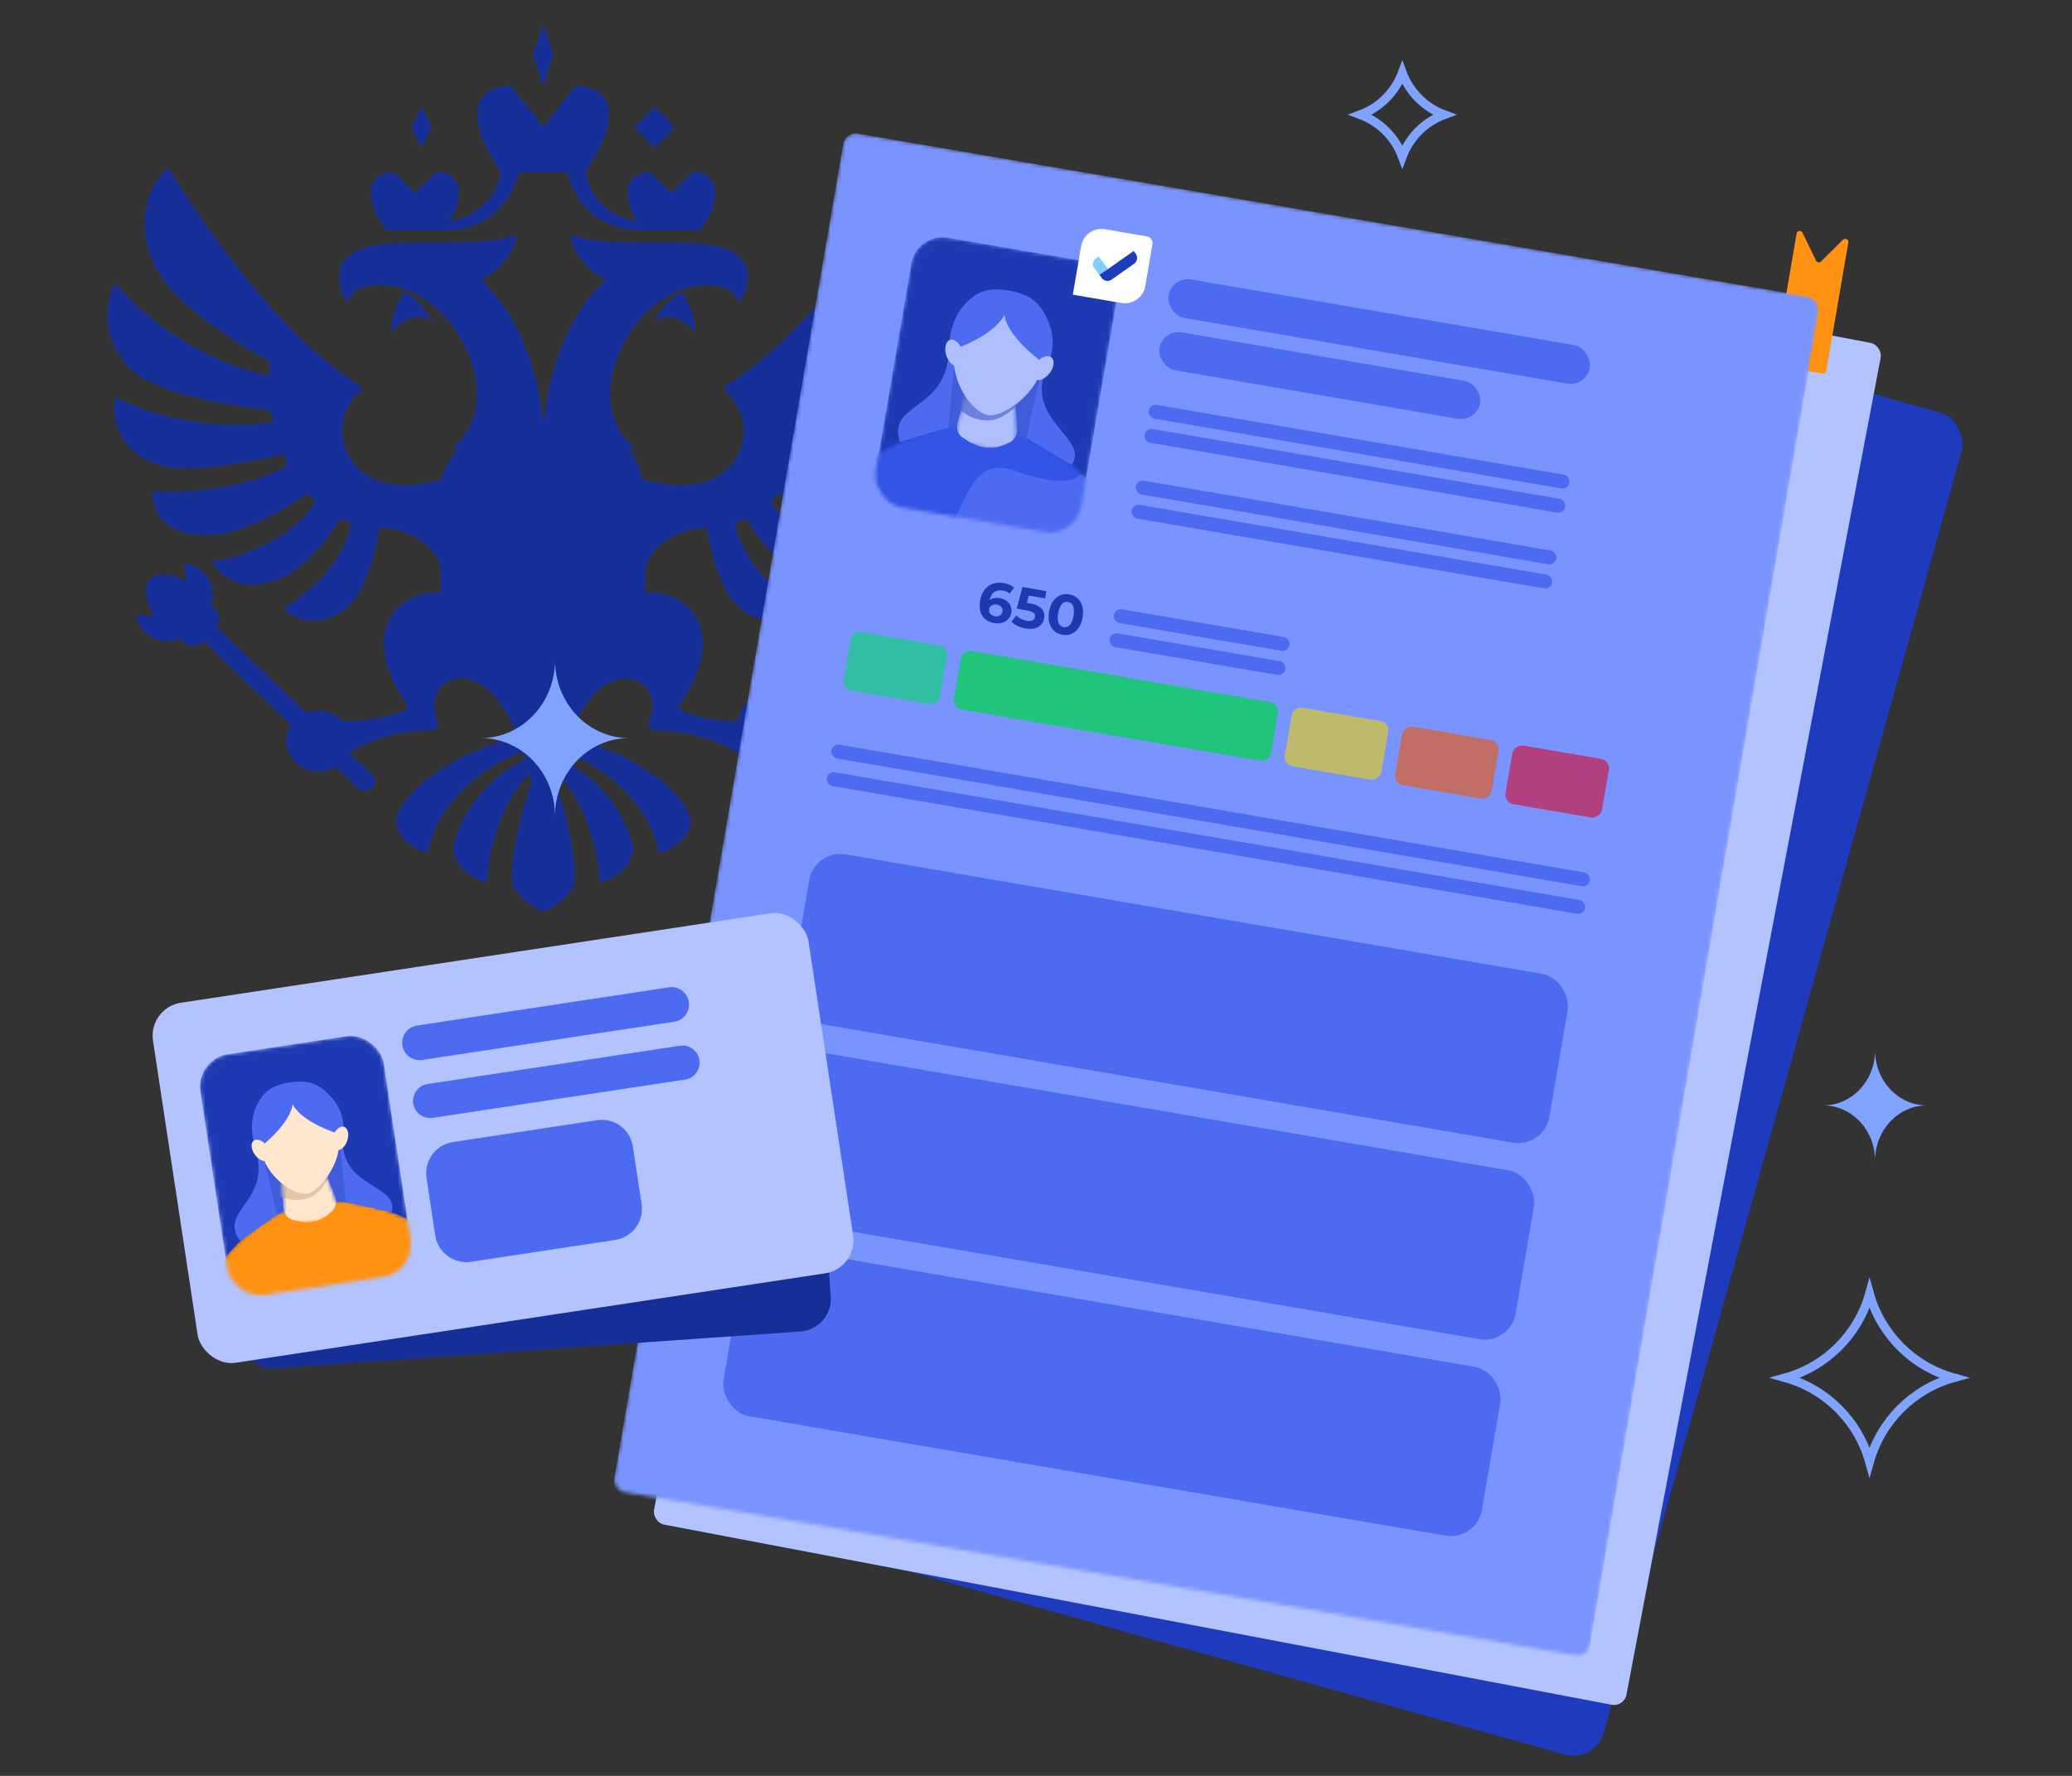
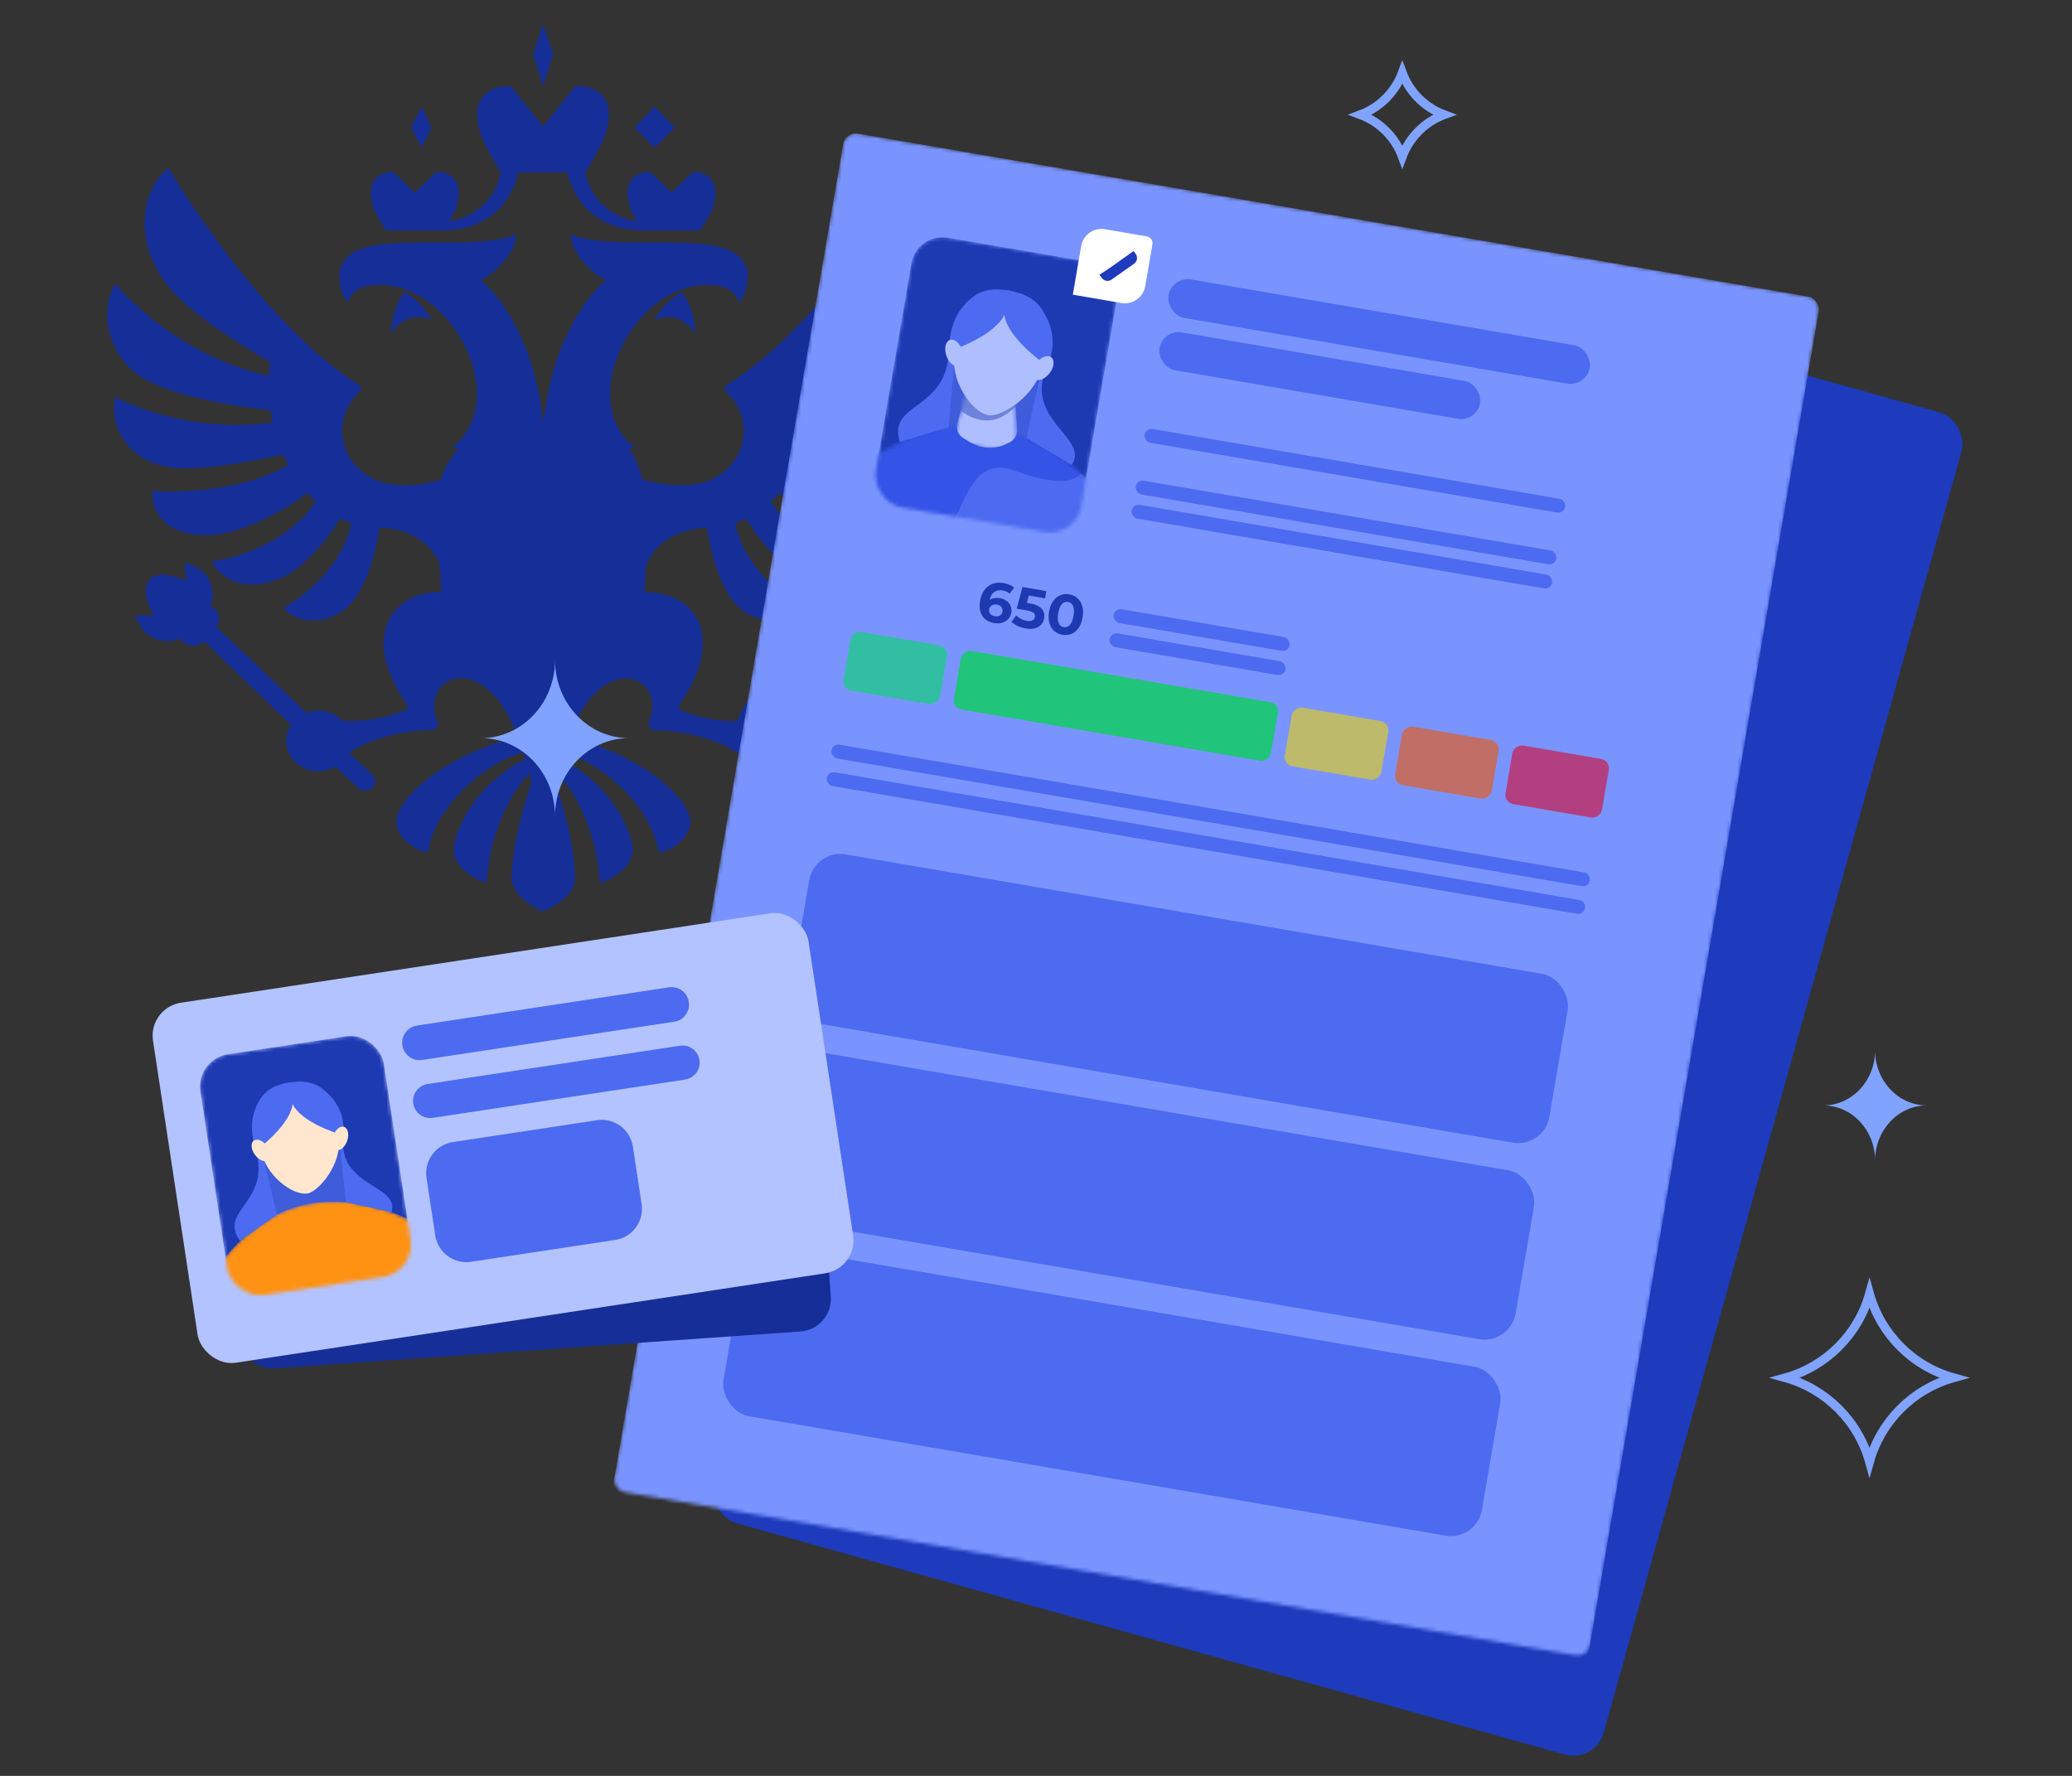
<svg xmlns="http://www.w3.org/2000/svg" width="560" height="480" viewBox="0 0 560 480" fill="none">
  <rect x="0" y="0" width="560" height="480" fill="#333333" stroke="none" />
  <path d="M104.325 62.287L119.692 62.287C132.612 62.287 138.414 53.883 140.17 46.613L153.311 46.613C155.067 53.883 160.869 62.287 173.789 62.287L189.156 62.287C189.156 62.287 191.853 58.419 192.512 56.518C194.927 49.648 191.853 46.447 187.306 46.447L181.473 52.049L175.64 46.447C171.124 46.447 168.019 49.648 170.434 56.518C170.747 57.385 171.5 58.685 172.19 59.819C166.733 59.019 159.771 55.084 158.266 46.613C158.266 46.613 162.28 39.844 163.315 37.109C166.953 27.238 162.311 23.236 155.537 23.236L146.788 34.141L138.038 23.236C131.264 23.236 126.622 27.271 130.26 37.109C131.264 39.844 135.309 46.613 135.309 46.613C133.773 55.084 126.811 59.019 121.385 59.819C122.075 58.685 122.828 57.385 123.141 56.518C125.556 49.648 122.483 46.447 117.936 46.447L112.102 52.049L106.269 46.447C101.753 46.447 98.648 49.648 101.063 56.518C101.722 58.419 104.419 62.287 104.419 62.287L104.325 62.287Z" fill="#162F98" />
  <path d="M149.529 14.65L146.79 6.5L144.05 14.65L146.79 23.236L149.529 14.65Z" fill="#162F98" />
  <path d="M182.4 34.447L176.943 28.815L171.443 34.447L176.943 39.972L182.4 34.447Z" fill="#162F98" />
  <path d="M116.657 34.447L113.929 28.815L111.179 34.447L113.929 39.972L116.657 34.447Z" fill="#162F98" />
  <path d="M262.097 107.497C259.146 109.015 241.94 117.178 219.856 114.172C220.074 113.096 220.291 112.021 220.447 110.945C235.138 109.173 247.064 106.642 254.674 102.34C263.339 97.436 267.129 85.762 262.749 77.062C262.625 76.84 262.314 76.808 262.159 76.998C259.768 79.814 244.673 96.424 220.912 101.612C220.85 100.378 220.726 99.113 220.571 97.879C232.125 91.235 243.368 83.611 248.742 76.587C256.848 66.02 256.103 52.543 248.4 45.646C248.369 45.614 248.307 45.583 248.276 45.583C248.213 45.583 248.182 45.583 248.12 45.583C248.058 45.583 248.027 45.583 247.965 45.646C247.934 45.646 247.872 45.709 247.841 45.741C245.387 49.822 222.528 87.281 197.432 103.447C197.121 103.637 196.811 103.827 196.5 104.017C195.786 104.46 195.692 105.409 196.314 105.978C199.202 108.636 201.003 112.337 201.003 116.45C201.003 123.6 195.568 129.548 188.393 130.813C184.791 131.509 178.61 131.193 173.609 129.548C172.864 126.511 171.746 123.632 170.006 121.132L170.845 121.132C171.156 121.132 171.311 120.753 171.062 120.563C155.067 107.149 172.771 74.025 193.984 77.251C198.177 77.884 199.513 80.763 199.761 81.649C201.19 80.415 202.494 76.176 201.997 73.423C200.538 65.482 188.953 65.514 176.684 65.577C168.64 65.577 160.316 65.641 154.322 63.426C154.042 67.254 158.98 73.392 163.732 75.67C155.812 82.63 148.731 96.519 147.023 113.508L146.712 113.508C145.004 96.519 137.922 82.63 130.033 75.67C134.785 73.392 139.724 67.254 139.444 63.426C133.45 65.641 125.095 65.609 117.082 65.577C104.813 65.546 93.228 65.482 91.768 73.423C91.271 76.207 92.576 80.447 94.004 81.649C94.253 80.763 95.588 77.884 99.781 77.251C120.995 73.993 138.699 107.149 122.703 120.563C122.455 120.784 122.61 121.132 122.921 121.132L123.915 121.132C121.989 123.6 119.97 126.511 119.162 129.611C119.131 129.611 119.1 129.611 119.069 129.611C114.007 131.32 108.758 131.509 105.093 130.782C97.918 129.485 92.483 123.568 92.483 116.418C92.483 112.306 94.284 108.604 97.173 105.946C97.794 105.377 97.701 104.428 96.986 103.985C96.676 103.795 96.365 103.605 96.054 103.415C71.052 87.281 48.223 49.854 45.739 45.741C45.739 45.709 45.676 45.646 45.614 45.614C45.583 45.614 45.521 45.551 45.459 45.551C45.397 45.551 45.366 45.551 45.304 45.551C45.242 45.551 45.211 45.583 45.179 45.614C37.477 52.48 36.731 65.989 44.838 76.555C50.211 83.547 61.486 91.204 73.008 97.847C72.853 99.081 72.729 100.315 72.667 101.581C48.907 96.424 33.843 79.814 31.42 76.998C31.265 76.808 30.923 76.84 30.83 77.062C26.451 85.762 30.24 97.436 38.906 102.34C46.515 106.642 58.442 109.142 73.133 110.945C73.288 112.021 73.474 113.096 73.723 114.172C51.671 117.209 34.464 109.047 31.513 107.528C31.296 107.402 31.016 107.528 30.985 107.781C29.867 117.083 35.675 124.549 45.552 126.226C55.491 127.903 76.518 122.841 76.518 122.841C76.922 123.79 77.388 124.739 77.885 125.688C63.97 133.787 44.465 132.933 41.514 132.743C41.297 132.743 41.142 132.901 41.142 133.091C41.359 142.867 50.77 145.556 59.063 144.417C66.144 143.437 76.052 138.659 83.041 133.249C83.755 134.04 84.469 134.8 85.246 135.496C78.537 146.632 62.852 151.188 57.727 151.599C57.479 151.599 57.324 151.884 57.448 152.074C60.802 157.958 68.381 159.92 76.674 155.902C81.581 153.497 87.731 147.201 91.924 140.146C92.886 140.621 93.911 141.032 94.936 141.38C92.327 154.668 79.314 162.767 77.015 164.096C76.984 164.096 76.953 164.159 76.922 164.191C76.922 164.222 76.891 164.286 76.86 164.317C76.829 164.349 76.86 164.412 76.86 164.475C76.86 164.507 76.891 164.57 76.922 164.602C80.804 169.031 89.749 169.126 95.216 162.704C98.57 158.781 101.148 151.472 102.608 142.646C106.615 142.646 115.653 144.386 118.821 152.453L119.256 160.046C106.77 159.635 96.52 171.246 110.186 190.703C111.398 192.569 98.477 195.543 92.452 194.784C90.868 193.107 88.569 192.063 85.991 192.063C84.904 192.063 83.817 192.253 82.792 192.633C82.792 192.633 59.001 169.79 58.566 169.569L58.752 169.094C60.119 166.532 58.038 163.716 56.733 163.938C58.255 162.071 58.318 153.972 49.869 152.105C50.118 153.719 50.242 157.072 50.242 157.072C50.242 157.072 43.72 153.497 40.458 156.598C37.57 160.046 41.577 166.31 41.577 166.31C41.577 166.31 38.253 166.405 36.607 166.247C39.03 174.536 47.136 173.967 48.907 172.321C48.782 173.65 51.733 175.517 54.218 173.998L55.305 173.46C55.491 173.713 78.661 195.923 78.661 195.923C77.605 197.536 77.077 199.498 77.45 201.586C78.009 204.845 80.68 207.565 84.128 208.293C86.55 208.799 88.849 208.293 90.65 207.217L96.769 212.975C97.328 213.482 98.042 213.798 98.881 213.735C100.372 213.64 101.49 212.406 101.397 210.982C101.334 210.349 101.024 209.812 100.589 209.369C100.496 209.274 94.346 203.484 94.346 203.484C99.409 199.877 108.882 197.346 116.709 197.346C118.075 197.346 118.728 196.176 118.262 195.005C114.721 186.337 122.362 180.073 130.251 185.166C133.698 187.381 137.208 191.778 139.848 199.118C126.896 202.314 110.59 211.077 107.298 220.632C106.024 224.333 110.217 229.363 115.311 230.376C115.342 230.376 115.404 230.376 115.435 230.376L115.466 230.376C115.466 230.376 115.497 230.376 115.529 230.376L115.56 230.376L115.591 230.313C115.591 230.313 115.622 230.186 115.653 230.154C118.324 215.854 133.481 205.224 141.37 203.389L141.618 204.054L142.022 205.161C133.419 209.274 125.095 217.974 122.734 228.288C121.647 233.033 126.834 237.273 131.151 238.443C131.369 238.507 131.586 238.348 131.586 238.127C132.394 225.061 138.078 213.956 143.202 208.926C143.327 209.906 143.451 210.919 143.513 211.9C143.513 211.9 138.295 226.643 138.295 237.399C138.295 242.398 145.625 245.91 146.712 246.384C148.079 245.91 155.409 242.398 155.409 237.399C155.409 226.643 150.191 211.9 150.191 211.9C150.253 210.919 150.377 209.906 150.501 208.926C155.595 213.988 161.279 225.061 162.086 238.127C162.086 238.19 162.086 238.222 162.117 238.285C162.117 238.317 162.179 238.38 162.211 238.412C162.242 238.412 162.304 238.475 162.335 238.475C162.397 238.475 162.428 238.475 162.49 238.475C166.776 237.304 171.994 233.033 170.907 228.319C168.516 218.006 160.192 209.305 151.619 205.193L151.899 204.433C151.992 204.18 152.023 204.054 152.272 203.389C160.161 205.193 175.318 215.854 177.989 230.154C177.989 230.249 178.051 230.313 178.144 230.376C178.206 230.439 178.33 230.439 178.392 230.439C183.486 229.427 187.679 224.396 186.406 220.695C183.113 211.109 166.838 202.345 153.856 199.181C156.496 191.873 160.005 187.476 163.453 185.229C171.342 180.104 178.983 186.4 175.442 195.069C174.976 196.239 175.597 197.41 176.995 197.41C185.878 197.41 196.811 200.668 201.128 205.003C203.892 209.21 208.986 211.9 214.763 211.33C221.316 210.666 226.658 205.699 227.404 199.529C228.056 194.119 225.292 189.279 220.912 186.621L213.241 192.727L205.569 186.621C202.525 188.456 200.258 191.399 199.388 194.816C194.792 195.48 182.213 192.633 183.455 190.766C197.152 171.246 186.809 159.603 174.262 160.109L174.51 152.928C174.51 152.928 174.696 152.865 174.727 152.738C177.802 144.481 186.996 142.709 191.033 142.709C192.493 151.536 195.071 158.844 198.426 162.767C203.892 169.158 212.837 169.063 216.719 164.665C216.751 164.634 216.782 164.602 216.782 164.539C216.782 164.475 216.782 164.444 216.782 164.38C216.782 164.317 216.782 164.286 216.719 164.254C216.719 164.222 216.657 164.191 216.626 164.159C214.359 162.83 201.314 154.731 198.705 141.443C199.73 141.095 200.724 140.684 201.687 140.178C205.88 147.233 211.998 153.529 216.937 155.933C225.199 159.951 232.777 157.99 236.163 152.105C236.287 151.884 236.163 151.631 235.883 151.631C230.758 151.219 215.042 146.664 208.365 135.527C209.141 134.8 209.886 134.072 210.57 133.281C217.558 138.691 227.466 143.468 234.547 144.449C242.84 145.588 252.22 142.899 252.469 133.123C252.469 132.933 252.313 132.775 252.096 132.775C249.145 132.965 229.64 133.819 215.726 125.72C216.223 124.802 216.657 123.853 217.061 122.872C217.061 122.872 238.088 127.903 248.027 126.226C257.935 124.581 263.712 117.083 262.594 107.781C262.563 107.56 262.283 107.402 262.066 107.528L262.097 107.497ZM146.805 187.286C146.805 187.286 146.743 187.191 146.712 187.128C146.774 187.128 146.836 187.128 146.898 187.128C146.867 187.191 146.805 187.286 146.805 187.286Z" fill="#162F98" />
  <path d="M116.657 86.596C114.845 82.658 110.627 79.376 109.381 79.023C108.447 79.629 105.7 84.627 105.7 90.181C109.069 84.981 113.883 85.082 116.657 86.596Z" fill="#162F98" />
  <path d="M176.922 86.596C179.697 85.082 184.51 84.981 187.879 90.18C187.879 84.577 185.161 79.629 184.198 79.023C182.953 79.427 178.734 82.658 176.922 86.596Z" fill="#162F98" />
  <path d="M204.315 179.796L209.81 185.019L215.272 179.796L209.81 173.861L204.315 179.796Z" fill="#162F98" />
  <rect x="292.16" y="46.662" width="249.493" height="376.641" rx="8.512" transform="rotate(15.604 292.16 46.662)" fill="#1D3BBC" />
-   <rect x="246.113" y="43.35" width="267.522" height="374.689" rx="3.405" transform="rotate(10.765 246.113 43.35)" fill="#B3C3FF" />
-   <path d="M485.57 63.141C485.71 62.325 486.815 62.169 487.176 62.915L490.811 70.432C491.065 70.958 491.761 71.077 492.176 70.666L498.108 64.79C498.696 64.207 499.686 64.722 499.546 65.538L493.586 100.282C493.507 100.745 493.067 101.056 492.604 100.977L480.306 98.867C479.843 98.788 479.531 98.348 479.611 97.884L485.57 63.141Z" fill="#FF9213" />
  <mask id="mask0_3416_70612" style="mask-type:alpha" maskUnits="userSpaceOnUse" x="166" y="36" width="326" height="412">
    <rect x="228.465" y="35.527" width="267.522" height="372.577" rx="3.405" transform="rotate(9.733 228.465 35.527)" fill="#7A94FF" />
  </mask>
  <g mask="url(#mask0_3416_70612)">
    <rect x="228.465" y="35.527" width="267.522" height="373.353" rx="3.405" transform="rotate(9.733 228.465 35.527)" fill="#7A94FF" />
    <rect opacity="0.6" x="227.57" y="186.234" width="16.07" height="26.469" rx="2.553" transform="rotate(-80.267 227.57 186.234)" fill="#00DB65" />
    <rect opacity="0.8" x="257.383" y="191.35" width="16.07" height="86.968" rx="2.553" transform="rotate(-80.267 257.383 191.35)" fill="#0BCF5A" />
    <rect opacity="0.6" x="346.824" y="206.691" width="16.07" height="26.469" rx="2.553" transform="rotate(-80.267 346.824 206.691)" fill="#EBD409" />
    <rect opacity="0.6" x="376.641" y="211.805" width="16.07" height="26.469" rx="2.553" transform="rotate(-80.267 376.641 211.805)" fill="#EE5600" />
    <rect opacity="0.6" x="406.453" y="216.92" width="16.07" height="26.469" rx="2.553" transform="rotate(-80.267 406.453 216.92)" fill="#D7092E" />
    <rect x="316.707" y="74.641" width="115.513" height="10.565" rx="5.283" transform="rotate(9.733 316.707 74.641)" fill="#4C6BF0" />
    <rect x="314.25" y="88.963" width="87.914" height="10.398" rx="5.199" transform="rotate(9.733 314.25 88.963)" fill="#4C6BF0" />
    <rect x="301.336" y="164.359" width="48.211" height="3.781" rx="1.891" transform="rotate(9.733 301.336 164.359)" fill="#4C6BF0" />
    <rect x="225.043" y="200.965" width="207.968" height="3.781" rx="1.891" transform="rotate(9.733 225.043 200.965)" fill="#4C6BF0" />
    <rect x="223.762" y="208.418" width="207.968" height="3.781" rx="1.891" transform="rotate(9.733 223.762 208.418)" fill="#4C6BF0" />
    <rect x="220.152" y="229.488" width="207.968" height="46.32" rx="8.512" transform="rotate(9.733 220.152 229.488)" fill="#4C6BF0" />
    <rect x="211.043" y="282.596" width="207.968" height="46.32" rx="8.512" transform="rotate(9.733 211.043 282.596)" fill="#4C6BF0" />
    <rect x="201.934" y="335.703" width="207.968" height="46.32" rx="8.512" transform="rotate(9.733 201.934 335.703)" fill="#4C6BF0" />
-     <rect x="310.793" y="109.115" width="115.328" height="3.781" rx="1.891" transform="rotate(9.733 310.793 109.115)" fill="#4C6BF0" />
    <rect x="307.277" y="129.611" width="115.328" height="3.781" rx="1.891" transform="rotate(9.733 307.277 129.611)" fill="#4C6BF0" />
    <rect x="300.219" y="170.881" width="48.211" height="3.781" rx="1.891" transform="rotate(9.733 300.219 170.881)" fill="#4C6BF0" />
    <rect x="309.676" y="115.637" width="115.328" height="3.781" rx="1.891" transform="rotate(9.733 309.676 115.637)" fill="#4C6BF0" />
    <rect x="306.16" y="136.133" width="115.328" height="3.781" rx="1.891" transform="rotate(9.733 306.16 136.133)" fill="#4C6BF0" />
    <path d="M268.725 168.417C267.758 168.251 266.952 167.905 266.307 167.38C265.671 166.857 265.228 166.175 264.979 165.334C264.729 164.493 264.702 163.504 264.897 162.366C265.106 161.148 265.51 160.155 266.108 159.387C266.716 158.621 267.461 158.086 268.342 157.781C269.233 157.478 270.208 157.417 271.265 157.598C271.828 157.695 272.357 157.848 272.849 158.056C273.342 158.265 273.754 158.523 274.085 158.828L272.871 160.47C272.613 160.218 272.324 160.029 272.004 159.901C271.686 159.764 271.345 159.664 270.983 159.602C270.067 159.445 269.295 159.597 268.666 160.059C268.038 160.521 267.63 161.296 267.444 162.383C267.413 162.565 267.378 162.766 267.34 162.987C267.312 163.211 267.304 163.437 267.317 163.667L266.746 162.917C267.005 162.557 267.307 162.272 267.654 162.062C268.003 161.842 268.395 161.702 268.83 161.642C269.277 161.573 269.752 161.582 270.255 161.669C270.94 161.786 271.531 162.027 272.028 162.392C272.525 162.757 272.892 163.214 273.129 163.763C273.377 164.313 273.444 164.92 273.33 165.585C273.207 166.3 272.919 166.893 272.465 167.364C272.023 167.827 271.475 168.153 270.821 168.341C270.179 168.521 269.48 168.546 268.725 168.417ZM268.902 166.566C269.245 166.625 269.557 166.616 269.839 166.541C270.134 166.456 270.377 166.306 270.57 166.091C270.762 165.875 270.885 165.611 270.938 165.299C271.021 164.816 270.921 164.405 270.637 164.066C270.365 163.719 269.957 163.498 269.414 163.405C269.051 163.343 268.722 163.359 268.426 163.453C268.132 163.538 267.883 163.687 267.681 163.901C267.49 164.106 267.368 164.365 267.314 164.677C267.263 164.979 267.291 165.264 267.401 165.532C267.512 165.789 267.692 166.012 267.939 166.199C268.189 166.377 268.51 166.499 268.902 166.566ZM277.207 169.872C276.472 169.746 275.759 169.525 275.067 169.209C274.386 168.885 273.821 168.498 273.369 168.048L274.657 166.341C275.01 166.702 275.433 167.013 275.927 167.274C276.431 167.537 276.955 167.714 277.499 167.808C278.113 167.913 278.617 167.875 279.011 167.694C279.404 167.513 279.638 167.206 279.713 166.773C279.759 166.501 279.73 166.247 279.626 166.012C279.521 165.776 279.297 165.572 278.953 165.399C278.62 165.228 278.131 165.087 277.487 164.977L274.784 164.513L276.348 158.657L282.796 159.763L282.459 161.726L276.887 160.77L278.347 159.87L277.242 164.049L276.165 162.714L278.4 163.097C279.447 163.276 280.263 163.567 280.847 163.967C281.443 164.36 281.844 164.828 282.052 165.371C282.259 165.914 282.309 166.498 282.202 167.122C282.095 167.746 281.84 168.298 281.436 168.778C281.034 169.248 280.478 169.593 279.766 169.813C279.067 170.025 278.214 170.044 277.207 169.872ZM287.124 171.573C286.258 171.424 285.519 171.08 284.907 170.54C284.297 169.989 283.865 169.273 283.613 168.39C283.36 167.507 283.333 166.487 283.531 165.329C283.73 164.172 284.095 163.219 284.628 162.471C285.16 161.723 285.805 161.196 286.562 160.891C287.321 160.575 288.133 160.492 288.999 160.64C289.875 160.79 290.613 161.14 291.213 161.688C291.825 162.229 292.257 162.94 292.51 163.823C292.763 164.706 292.79 165.726 292.591 166.884C292.393 168.041 292.027 168.994 291.495 169.742C290.962 170.49 290.317 171.022 289.558 171.337C288.811 171.645 288 171.723 287.124 171.573ZM287.479 169.504C287.891 169.575 288.269 169.52 288.61 169.341C288.962 169.163 289.267 168.837 289.524 168.363C289.792 167.89 289.994 167.257 290.13 166.461C290.267 165.666 290.287 165.001 290.192 164.467C290.108 163.934 289.929 163.525 289.657 163.24C289.394 162.957 289.057 162.78 288.644 162.709C288.241 162.64 287.864 162.694 287.512 162.872C287.171 163.052 286.866 163.378 286.599 163.85C286.341 164.324 286.144 164.959 286.008 165.754C285.871 166.549 285.846 167.213 285.93 167.746C286.025 168.281 286.204 168.689 286.466 168.973C286.738 169.258 287.076 169.435 287.479 169.504Z" fill="#1D3AB2" />
    <mask id="mask1_3416_70612" style="mask-type:alpha" maskUnits="userSpaceOnUse" x="236" y="64" width="66" height="80">
      <rect x="247.762" y="62.815" width="56.348" height="73.957" rx="8.512" transform="rotate(9.733 247.762 62.815)" fill="#C4C4C4" />
    </mask>
    <g mask="url(#mask1_3416_70612)">
      <rect x="247.762" y="62.815" width="56.348" height="73.957" rx="8.512" transform="rotate(9.733 247.762 62.815)" fill="#1D3AB3" />
      <rect x="257.539" y="97.459" width="23.633" height="21.742" transform="rotate(9.733 257.539 97.459)" fill="#3F5CDA" />
      <mask id="mask2_3416_70612" style="mask-type:alpha" maskUnits="userSpaceOnUse" x="227" y="115" width="73" height="43">
        <path d="M267.66 115.537C250.999 112.679 235.57 122.777 230.022 128.733L227.045 146.089L295.772 157.877C296.883 158.068 298.696 143.61 299.463 136.357C295.748 130.241 284.321 118.395 267.66 115.537Z" fill="#FF9213" />
      </mask>
      <g mask="url(#mask2_3416_70612)">
        <path d="M267.66 115.537C250.999 112.679 235.57 122.777 230.022 128.733L227.045 146.089L295.772 157.877C296.883 158.068 298.696 143.61 299.463 136.357C295.748 130.241 284.321 118.395 267.66 115.537Z" fill="#4C6BF0" />
        <path d="M274.027 127.141C261.383 122.575 260.6 140.184 254.673 144.922L233.044 134.019L233.019 122.984L240.527 112.763L256.925 112.219L272.298 114.856L294.406 122.964L293.926 125.759C292.116 125.129 294.52 134.542 274.027 127.141Z" fill="#3354E6" />
      </g>
      <mask id="mask3_3416_70612" style="mask-type:alpha" maskUnits="userSpaceOnUse" x="257" y="104" width="18" height="18">
        <path d="M257.846 118.065L261.41 104.837L274.328 107.53L274.776 120.015C273.831 120.489 270.92 121.358 266.832 121.038C262.743 120.719 259.138 118.923 257.846 118.065Z" fill="#FFE6CE" />
      </mask>
      <g mask="url(#mask3_3416_70612)">
        <path d="M258.743 114.348L261.41 104.837L274.328 107.53L274.925 115.948C275.022 117.319 274.342 118.714 273.147 119.393C271.613 120.265 269.393 121.238 266.832 121.038C264.137 120.828 261.752 119.397 260.069 118.201C258.865 117.346 258.345 115.77 258.743 114.348Z" fill="#AFBEFF" />
        <path d="M261.084 104.782L258.727 110.132C258.727 110.132 262.36 114.112 267.725 113.594C273.089 113.075 277.628 106.181 277.628 106.181L275.605 106.793L261.084 104.782Z" fill="#6D82DC" />
      </g>
      <path d="M281.576 98.987C280.228 106.847 270.626 112.831 267.155 112.235C262.642 111.461 256.625 102.798 257.973 94.938C259.321 87.079 265.698 81.613 272.216 82.731C278.733 83.849 282.924 91.127 281.576 98.987Z" fill="#AFBEFF" />
      <path d="M258.26 94.272C258.26 94.272 269.388 90.425 271.697 84.571C272.523 82.475 272.732 78.532 272.732 78.532C268.36 77.782 265.153 78.313 262.309 80.76C258.671 83.89 256.676 87.893 256.44 94.792C255.873 111.371 239.741 108.501 243.22 119.46L256.371 115.481L258.26 94.272Z" fill="#4C6BF0" />
      <path d="M281.756 97.947C281.756 97.947 271.687 90.821 271.411 84.523C271.312 82.268 272.447 78.484 272.447 78.484C276.994 79.264 279.962 80.854 281.922 84.125C284.429 88.31 285.743 93.035 282.914 99.334C276.555 113.491 294.71 118.414 289.624 125.694L277.444 118.426L281.756 97.947Z" fill="#4C6BF0" />
      <ellipse cx="257.903" cy="95.379" rx="2.262" ry="3.693" transform="rotate(-18.014 257.903 95.379)" fill="#AFBEFF" />
      <ellipse cx="2.262" cy="3.693" rx="2.262" ry="3.693" transform="matrix(-0.794 -0.608 -0.608 0.794 285.922 97.939)" fill="#AFBEFF" />
    </g>
    <path d="M292.203 66.521C292.725 63.477 295.616 61.433 298.659 61.955L309.946 63.891C310.96 64.065 311.642 65.029 311.468 66.043L309.532 77.329C309.01 80.373 306.119 82.417 303.076 81.895L289.952 79.644L292.203 66.521Z" fill="white" />
-     <path fill-rule="evenodd" clip-rule="evenodd" d="M306.973 68.66C307.569 69.501 307.369 70.666 306.527 71.261L300.397 75.587C299.581 76.163 298.455 75.993 297.846 75.201L295.779 72.516C295.148 71.697 295.305 70.52 296.129 69.895L296.913 69.3L299.541 72.69L306.399 67.85L306.973 68.66Z" fill="#84CEFF" />
    <path fill-rule="evenodd" clip-rule="evenodd" d="M306.97 68.662C307.566 69.503 307.366 70.668 306.524 71.262L300.401 75.583C299.582 76.161 298.452 75.987 297.844 75.19L297.139 74.265L299.537 72.692L306.396 67.851L306.97 68.662Z" fill="#1D3BBC" />
  </g>
  <rect x="58.41" y="272.309" width="160.253" height="98.409" rx="8.825" transform="rotate(-4.011 58.41 272.309)" fill="#162F98" />
  <rect x="40" y="272.375" width="179.185" height="98.426" rx="9" transform="rotate(-8.626 40 272.375)" fill="#B3C3FF" />
  <mask id="mask4_3416_70612" style="mask-type:alpha" maskUnits="userSpaceOnUse" x="54" y="279" width="58" height="72">
    <rect x="52.836" y="286.277" width="50.145" height="65.815" rx="8.825" transform="rotate(-8.626 52.836 286.277)" fill="#C4C4C4" />
  </mask>
  <g mask="url(#mask4_3416_70612)">
    <rect x="52.836" y="286.277" width="50.145" height="65.815" rx="8.825" transform="rotate(-8.626 52.836 286.277)" fill="#1D3AB3" />
    <rect x="70.809" y="312.797" width="21.031" height="19.349" transform="rotate(-8.626 70.809 312.797)" fill="#3F5CDA" />
    <mask id="mask5_3416_70612" style="mask-type:alpha" maskUnits="userSpaceOnUse" x="56" y="324" width="65" height="39">
      <path d="M84.422 325.231C69.549 327.488 59.347 340.341 56.331 346.927L58.682 362.42L120.034 353.113C121.025 352.963 118.504 340.243 117.12 333.902C112.267 329.777 99.296 322.975 84.422 325.231Z" fill="#FF9213" />
    </mask>
    <g mask="url(#mask5_3416_70612)">
      <path d="M84.422 325.231C69.549 327.488 59.347 340.341 56.331 346.927L58.682 362.42L120.034 353.113C121.025 352.963 118.504 340.243 117.12 333.902C112.267 329.777 99.296 322.975 84.422 325.231Z" fill="#FF9213" />
    </g>
    <mask id="mask6_3416_70612" style="mask-type:alpha" maskUnits="userSpaceOnUse" x="76" y="316" width="16" height="15">
-       <path d="M76.836 330.117L76.138 317.945L87.804 316.599L91.682 327.018C91.017 327.683 88.802 329.233 85.259 330.109C81.716 330.985 78.168 330.479 76.836 330.117Z" fill="#FFE6CE" />
-     </mask>
+       </mask>
    <g mask="url(#mask6_3416_70612)">
      <path d="M76.535 326.363L76.138 317.945L87.804 316.599L90.54 323.233C91.084 324.551 90.883 326.156 89.906 327.195C88.856 328.311 87.325 329.598 85.259 330.109C83.075 330.649 80.82 330.212 79.1 329.713C77.63 329.286 76.607 327.892 76.535 326.363Z" fill="#FFE6CE" />
      <path d="M75.847 317.99L75.356 323.17C75.356 323.17 79.541 325.513 83.926 323.571C88.311 321.63 90.213 314.534 90.213 314.534L88.676 315.618L75.847 317.99Z" fill="#E4C5A8" />
    </g>
    <path d="M91.537 307.352C92.601 314.368 86.168 322.114 83.07 322.584C79.041 323.195 71.531 317.564 70.466 310.548C69.402 303.532 73.256 297.128 79.074 296.246C84.893 295.363 90.472 300.335 91.537 307.352Z" fill="#FFE6CE" />
    <path d="M70.52 309.904C70.52 309.904 78.84 303.536 79.149 297.944C79.26 295.942 78.331 292.553 78.331 292.553C74.428 293.145 71.868 294.493 70.152 297.356C67.957 301.02 67.394 304.96 69.128 310.853C73.296 325.016 58.866 327.113 64.877 335.394L74.869 328.347L70.52 309.904Z" fill="#4C6BF0" />
    <path d="M91.394 306.421C91.394 306.421 80.892 303.225 78.894 297.983C78.178 296.106 78.076 292.592 78.076 292.592C82.136 291.976 85.088 292.488 87.66 294.701C90.951 297.532 93.385 301.155 92.761 307.269C91.359 321.008 108.072 320.078 105.818 327.652L93.492 324.927L91.394 306.421Z" fill="#4C6BF0" />
    <ellipse cx="70.527" cy="310.941" rx="2.013" ry="3.287" transform="rotate(-36.373 70.527 310.941)" fill="#FFE6CE" />
    <ellipse cx="2.013" cy="3.287" rx="2.013" ry="3.287" transform="matrix(-0.945 -0.328 -0.328 0.945 94.91 305.248)" fill="#FFE6CE" />
  </g>
  <path d="M108.76 282.548C108.37 279.981 110.136 277.585 112.703 277.195L180.82 266.862C183.387 266.473 185.784 268.238 186.173 270.805C186.563 273.372 184.798 275.769 182.231 276.158L114.113 286.491C111.546 286.881 109.149 285.115 108.76 282.548Z" fill="#4C6BF0" />
  <path d="M111.69 298.26C111.307 295.734 113.044 293.375 115.571 292.992L183.773 282.646C186.299 282.262 188.658 284 189.041 286.526C189.424 289.053 187.687 291.411 185.16 291.795L116.958 302.141C114.432 302.524 112.073 300.787 111.69 298.26Z" fill="#4C6BF0" />
  <path d="M115.277 318.376C114.572 313.729 117.768 309.389 122.415 308.684L161.36 302.777C166.007 302.072 170.346 305.268 171.051 309.915L173.407 325.446C174.112 330.093 170.916 334.433 166.269 335.138L127.324 341.045C122.677 341.75 118.337 338.554 117.632 333.906L115.277 318.376Z" fill="#4C6BF0" />
  <path d="M150 178.418C150 190.059 141.048 199.499 130 199.499C141.044 199.499 150 208.935 150 220.58C150 208.939 158.952 199.499 170 199.499C158.956 199.499 150 190.063 150 178.418Z" fill="#80A3FF" />
  <path d="M378.999 19.693C380.94 24.913 385.087 29.057 390.306 30.999C385.087 32.941 380.942 37.087 379 42.306C377.058 37.087 372.912 32.941 367.693 31C372.913 29.058 377.058 24.912 378.999 19.693Z" stroke="#80A3FF" stroke-width="2.4" />
  <path d="M505.277 349.696C508.34 360.681 516.992 369.332 527.975 372.395C516.99 375.457 508.339 384.11 505.276 395.092C502.213 384.107 493.562 375.456 482.579 372.394C493.564 369.331 502.215 360.679 505.277 349.696Z" stroke="#80A3FF" stroke-width="2.4" />
  <path d="M506.777 283.895C506.777 292.117 500.511 298.785 492.777 298.785C500.508 298.785 506.777 305.451 506.777 313.676C506.777 305.453 513.044 298.785 520.777 298.785C513.047 298.785 506.777 292.12 506.777 283.895Z" fill="#80A3FF" />
</svg>